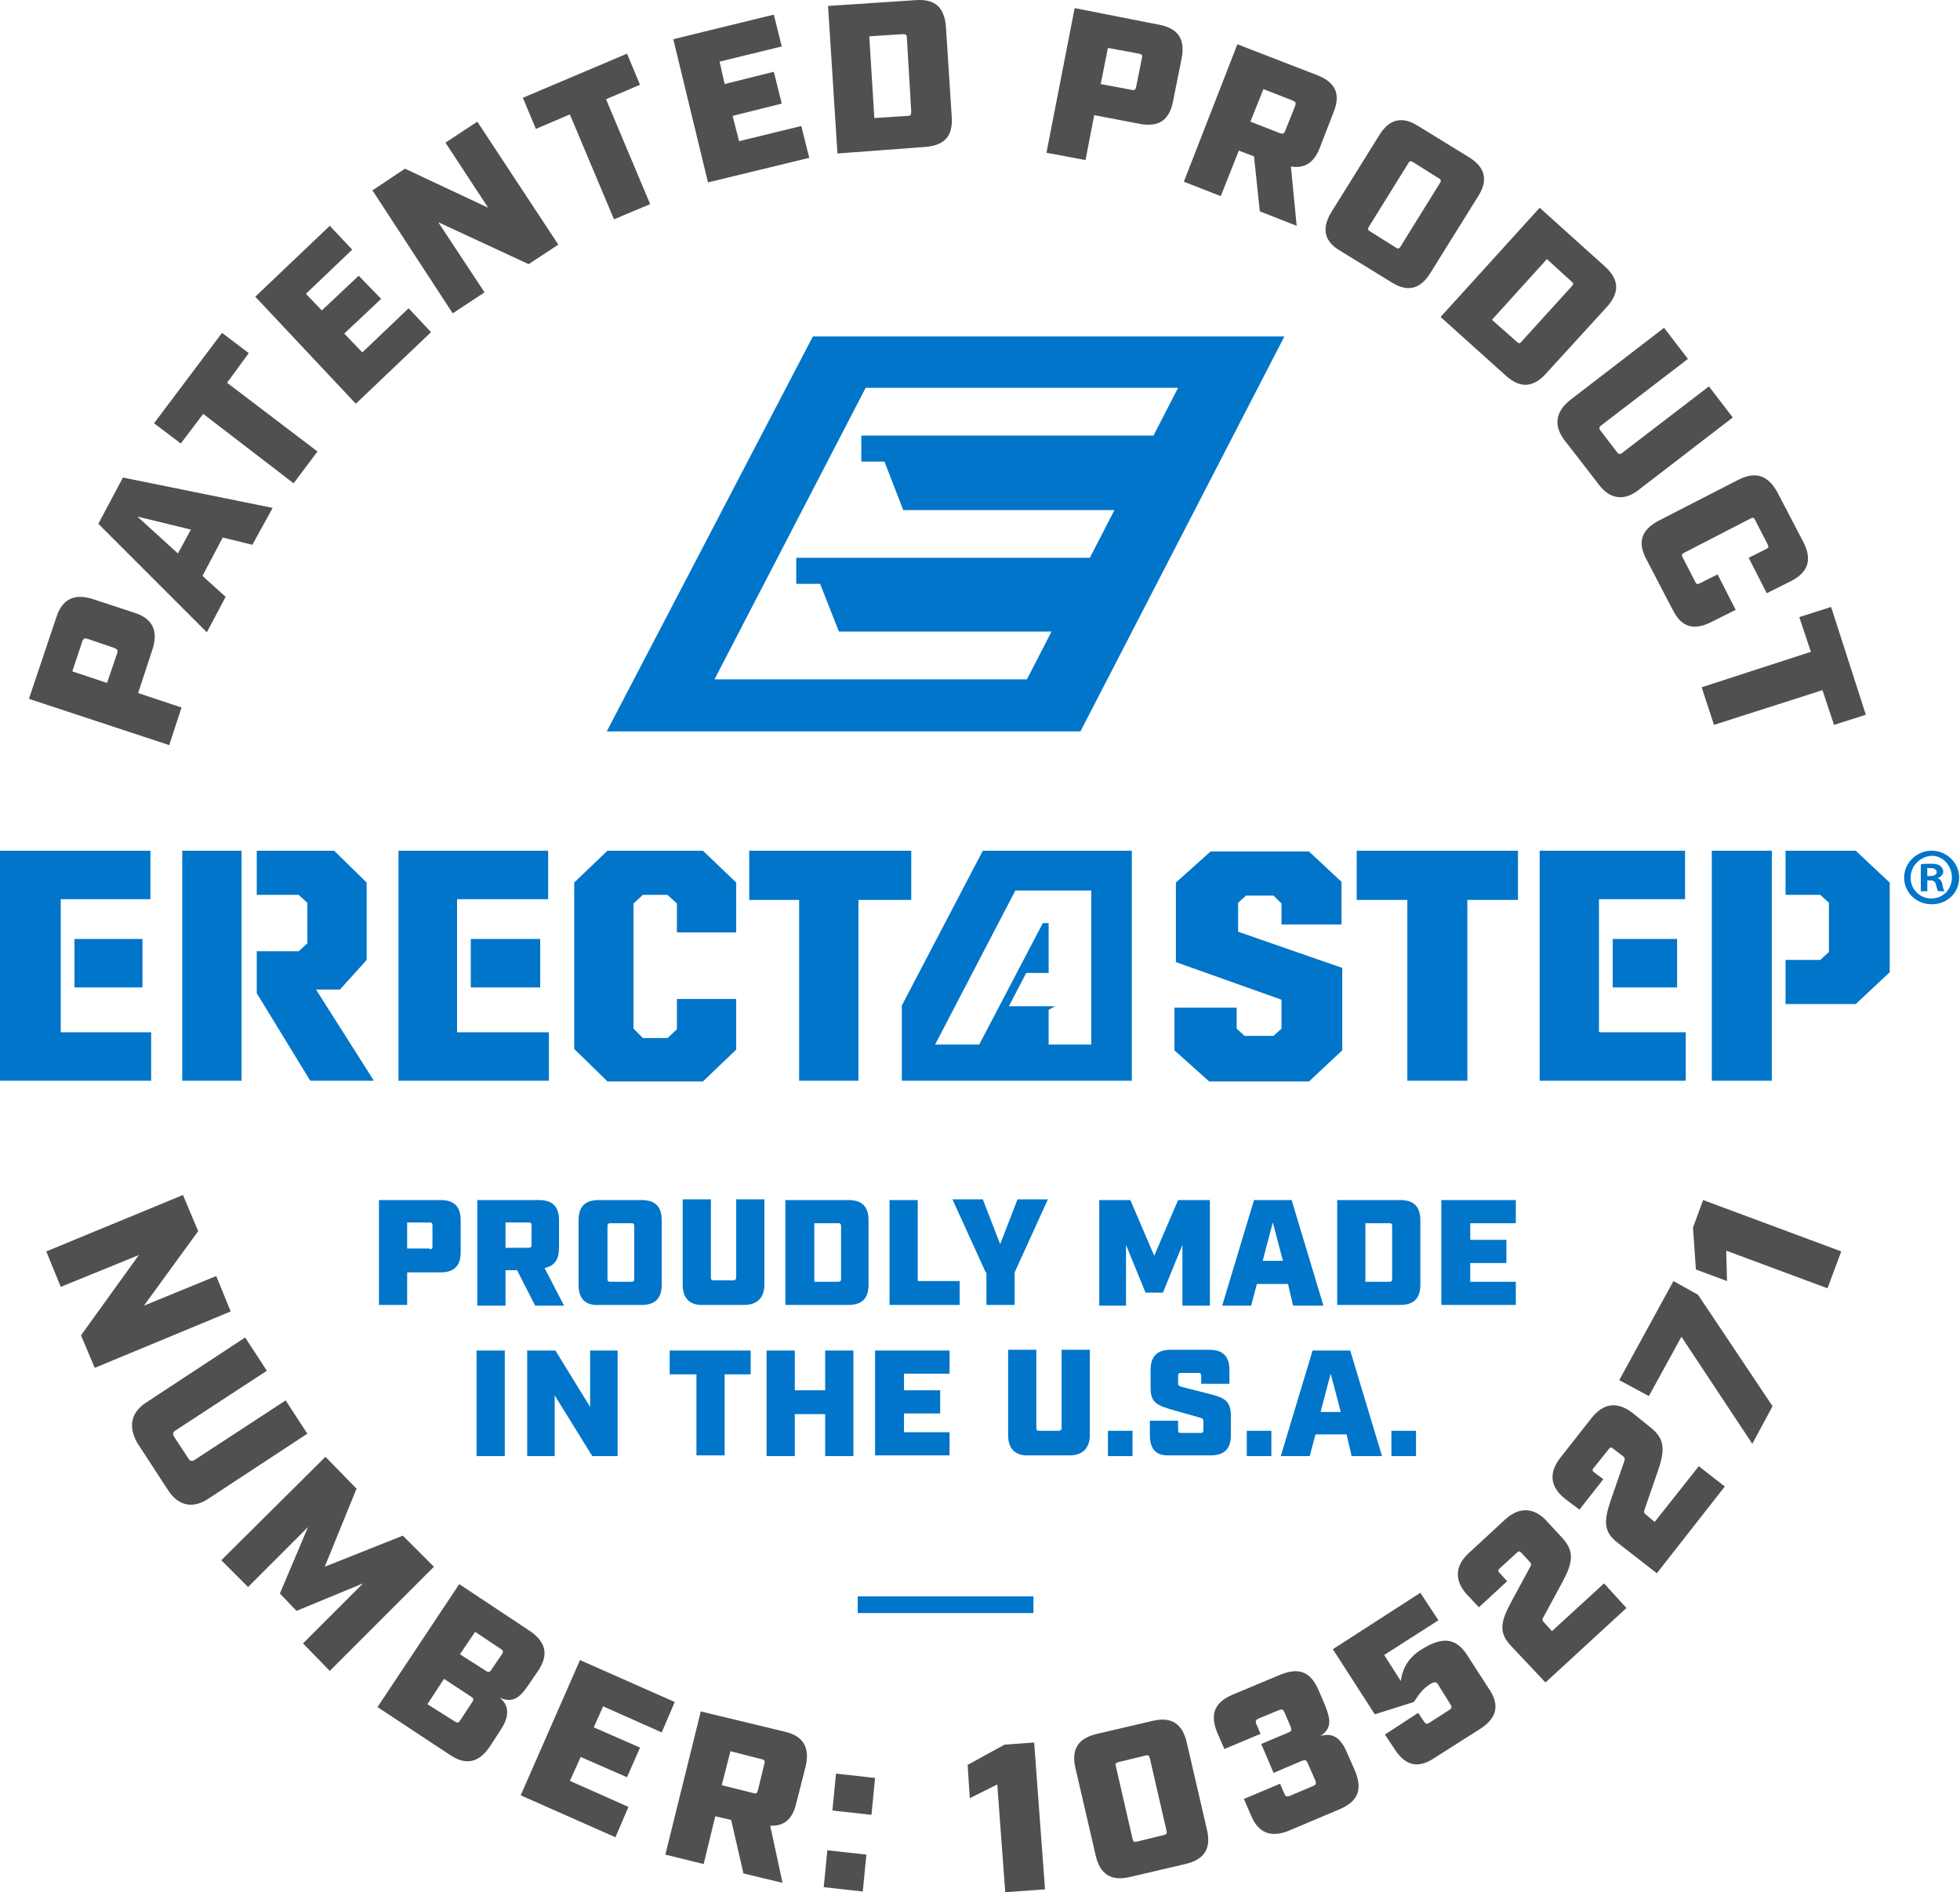
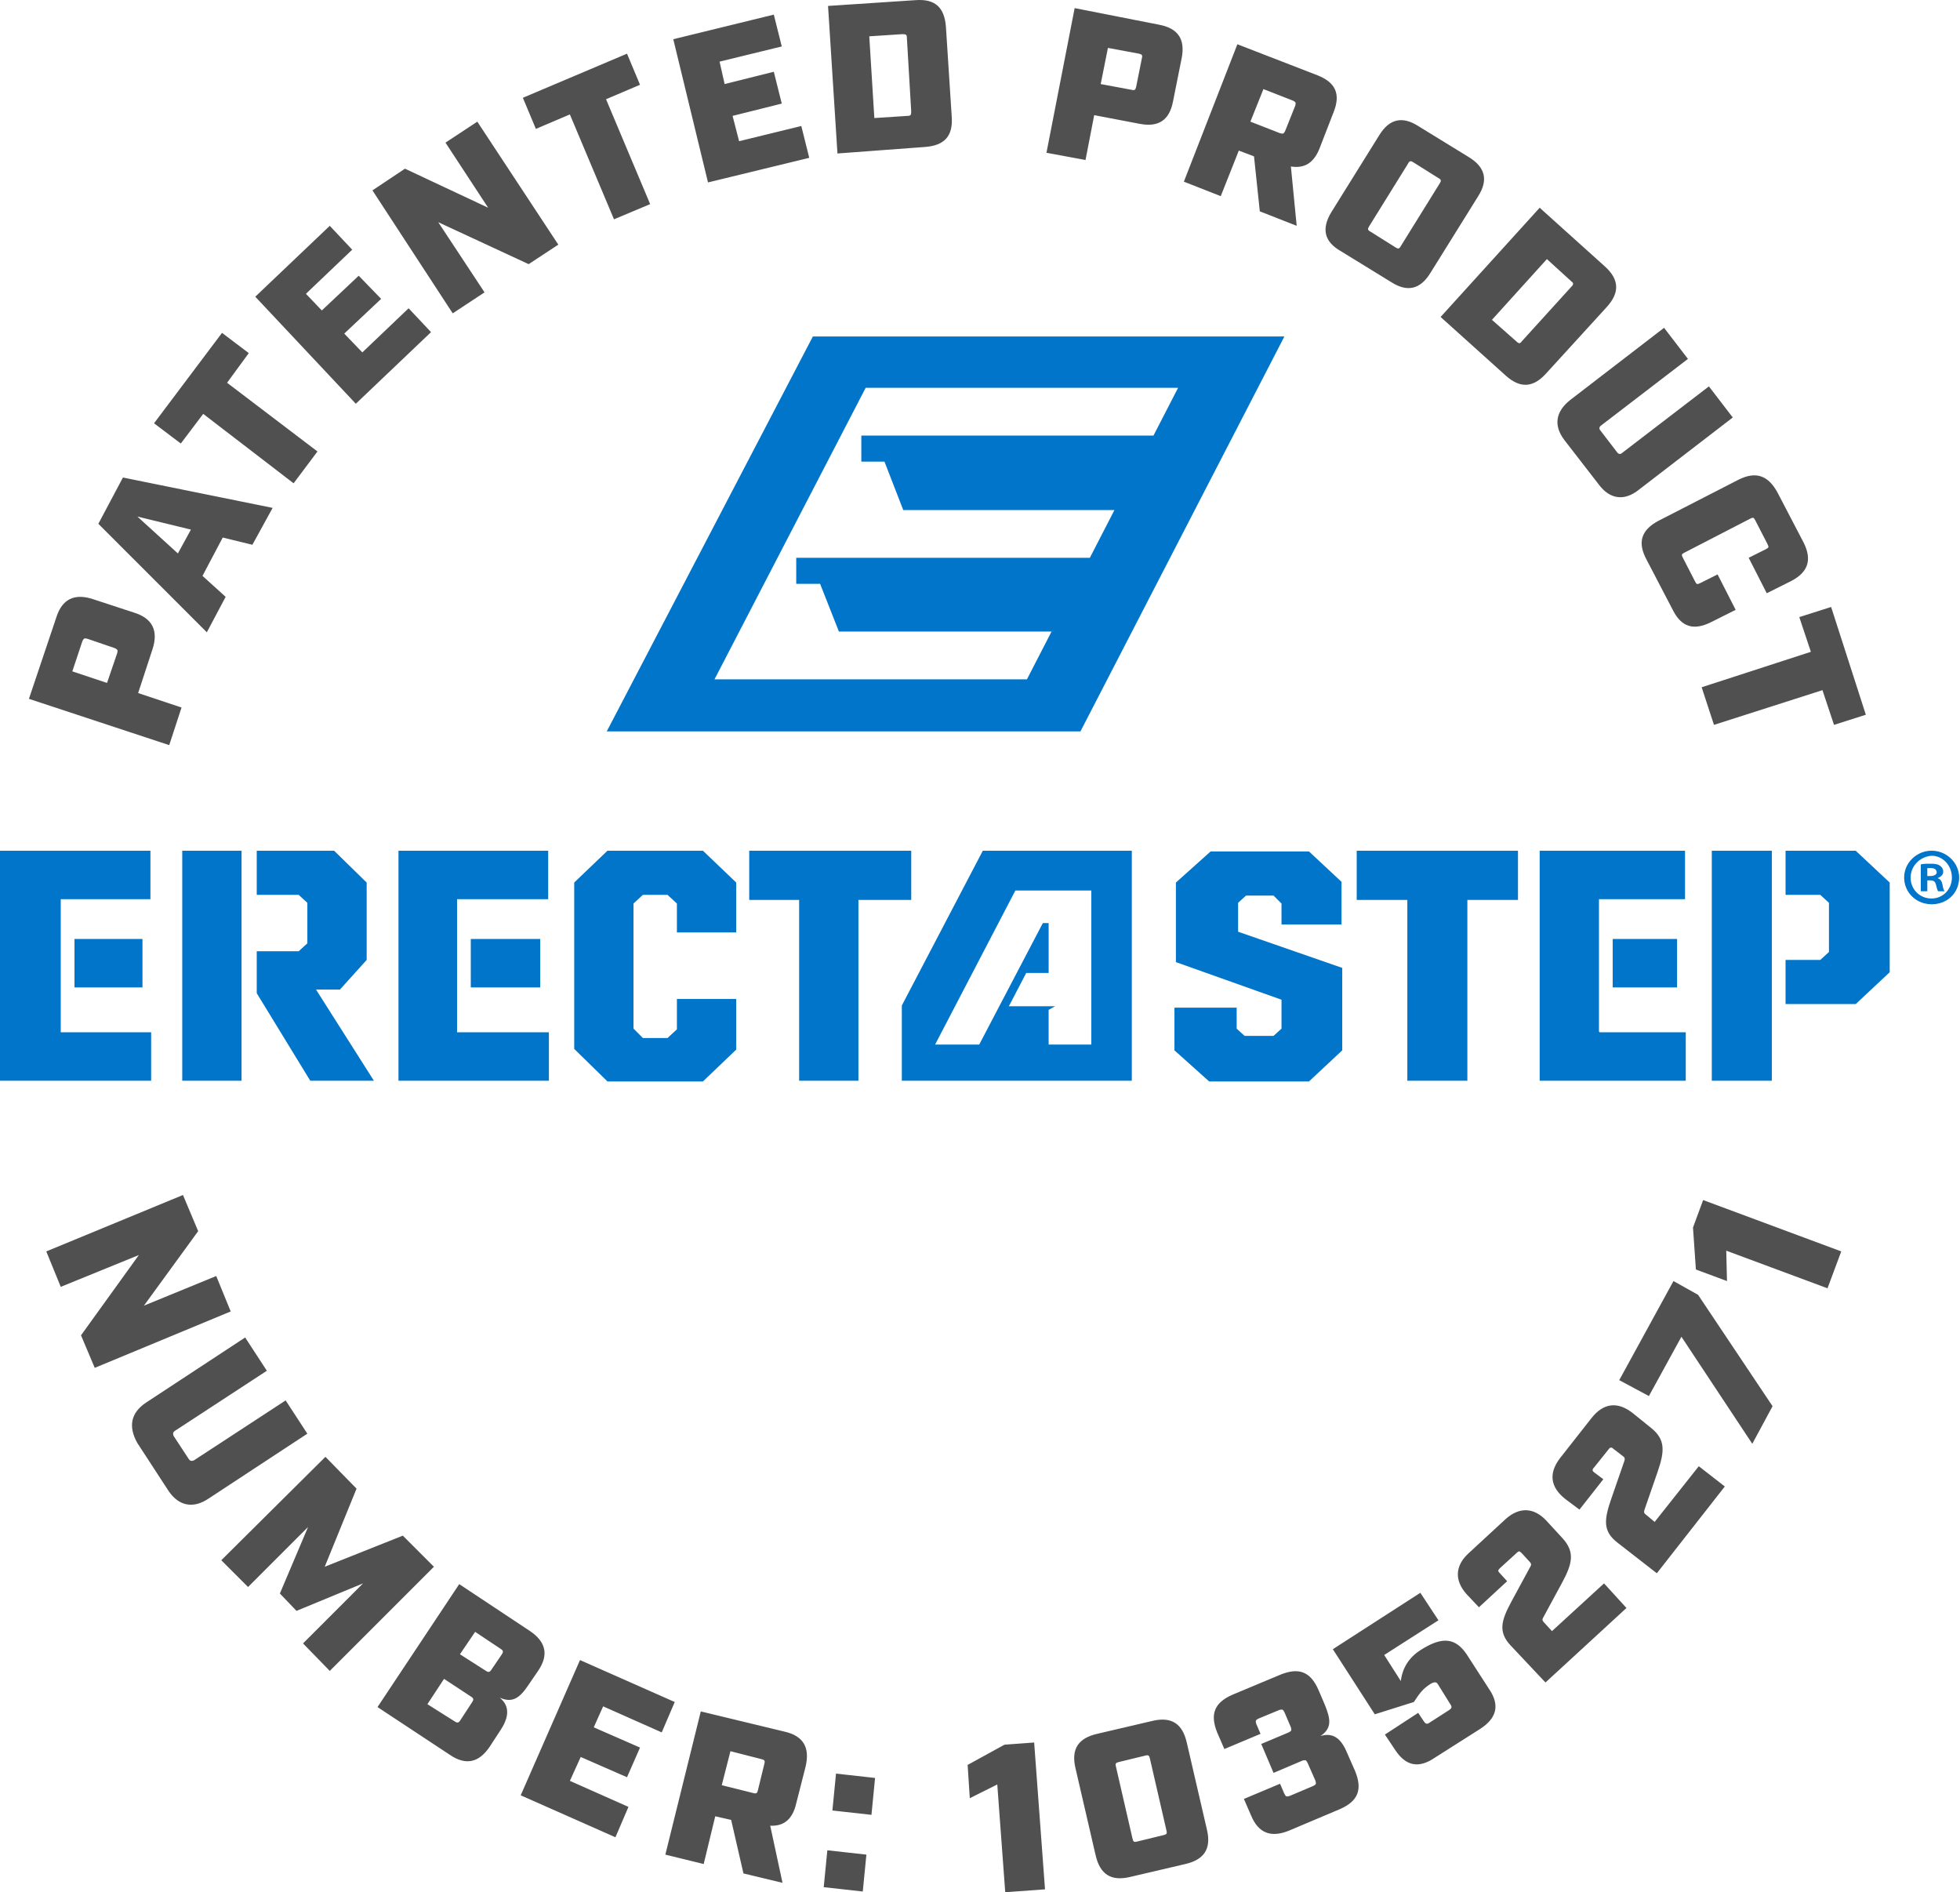
<svg xmlns="http://www.w3.org/2000/svg" width="173" height="167" fill="none">
  <path d="M71.748 29.696L53.556 64.549h41.81l18.001-34.853H71.748zm6.319 11.043l1.66 4.277h18.639l-2.17 4.213H70.28v2.298h2.107l1.66 4.213h18.767l-2.17 4.213H63.067l13.341-25.725h27.575l-2.17 4.213H76.025v2.298h2.043zM50.683 92.571V77.889l2.936-2.809h8.426l2.936 2.809v4.404h-5.234V79.74l-.83-.766h-2.17l-.83.766v11.043l.83.83h2.17l.83-.766v-2.681h5.234v4.468l-2.936 2.809h-8.426l-2.936-2.872zm19.852-13.15h-4.404V75.08H80.43v4.341h-4.66V95.38h-5.234V79.421zm33.129 13.278v-3.766h5.49v1.851l.702.638h2.553l.703-.638V88.23l-9.32-3.319V77.89l3.064-2.745h8.681l2.873 2.681v3.766h-5.298v-1.851l-.703-.702h-2.425l-.702.638v2.553l9.191 3.192v7.277l-2.936 2.745h-8.809l-3.064-2.745zm20.555-13.278h-4.469V75.08h14.235v4.341h-4.468V95.38h-5.298V79.421zm39.576-4.34h-6.192v3.894h3.064l.766.702v4.341l-.766.702h-3.064v3.894h6.192l3-2.809V77.89l-3-2.809zm-7.405 0h-5.298V95.38h5.298V75.081zm-135.07 0h-5.234V95.38h5.234V75.081zm6.575 12.256h2.107l2.362-2.617v-6.83l-2.873-2.809h-6.83v3.894h3.702l.766.702v3.575l-.766.702h-3.702v3.702l4.724 7.724h5.617l-5.107-8.043zM5.362 91.103v-.064-11.618-.064h7.915V75.08H0v20.3h13.341v-4.277H5.362zm7.213-8.235h-6v4.277h6v-4.277zm27.767 8.235v-.064-11.618-.064h8.043V75.08H35.172v20.3h13.277v-4.277h-8.107zm7.341-8.235h-6.128v4.277h6.128v-4.277zm93.515 8.235l-.064-.064V79.358h.064 7.532v-4.277H135.9V95.38h12.894v-4.277h-7.596zm6.83-8.235h-5.681v4.277h5.681v-4.277zm-61.279-7.787L79.6 88.741v6.639h20.299V75.081h-13.15zm9.575 17.107h-3.766v-3.064l.575-.319h-4.085l1.532-2.936h1.979v-4.404h-.511l-5.617 10.724h-3.894l7.085-13.596h6.702v13.596zm76.599-14.745c0 1.341-1.021 2.362-2.426 2.362-1.34 0-2.425-1.021-2.425-2.362 0-1.277 1.085-2.362 2.425-2.362s2.426 1.085 2.426 2.362zm-4.277 0a1.81 1.81 0 0 0 1.851 1.851c1.022 0 1.787-.83 1.787-1.851s-.765-1.915-1.787-1.915c-1.021.064-1.851.894-1.851 1.915zm1.468 1.213h-.574v-2.362c.191-.064.51-.064.893-.064.447 0 .639.064.83.192.128.128.255.255.255.511s-.191.447-.51.574c.255.064.383.255.447.575.064.383.127.511.191.575h-.574c-.064-.064-.128-.319-.192-.575s-.191-.383-.51-.383h-.256v.957zm0-1.34h.256c.319 0 .574-.128.574-.319s-.128-.383-.511-.383h-.319v.702z" fill="#0075c9" />
  <path d="M2.553 61.676l2.426-7.213c.511-1.596 1.596-2.107 3.192-1.596l3.702 1.213c1.596.511 2.107 1.596 1.596 3.192l-1.277 3.894 3.83 1.277-1.085 3.319-12.384-4.085zm7.788-4.021c.064-.255.064-.319-.191-.447l-2.426-.83c-.255-.064-.319-.064-.447.192l-.894 2.681 3.064 1.021.894-2.617zm9.319-10.214l-1.787 3.383 2.043 1.851-1.66 3.128-9.575-9.575 2.17-4.085 13.213 2.681-1.787 3.255-2.617-.638zm-2.809-.702l-4.724-1.149 3.575 3.255 1.149-2.106zm1.086-10.213l-1.979 2.617-2.362-1.787 6-7.979 2.362 1.787-1.915 2.617 7.979 6.064-2.107 2.809-7.979-6.128zm4.596-10.341l6.575-6.256 1.979 2.107-4.085 3.894 1.404 1.468 3.256-3.064 1.979 2.043-3.256 3.064 1.596 1.66 4.085-3.894 1.979 2.106-6.639 6.32-8.873-9.447zm10.341-9.383l2.872-1.915 7.341 3.447-3.766-5.745 2.809-1.851 7.149 10.852-2.617 1.723-7.979-3.702 4.085 6.192-2.809 1.851-7.085-10.852zM50.3 10.099l-3 1.277-1.149-2.745 9.192-3.894 1.149 2.745-3 1.277 3.894 9.256-3.192 1.341L50.3 10.1zm9.128-6.638l8.873-2.17.702 2.809-5.49 1.34.447 1.979 4.341-1.085.702 2.809-4.341 1.085.575 2.234 5.49-1.341.702 2.809-8.937 2.17-3.064-12.639zM73.088.524l7.724-.511c1.724-.128 2.553.638 2.681 2.362l.511 7.915c.128 1.724-.638 2.553-2.362 2.681l-7.724.575-.83-13.022zm7.022 9.703c.255 0 .319-.064.319-.383l-.383-6.511c0-.255-.064-.319-.383-.319l-2.936.192.447 7.213 2.936-.191zM94.855.716l7.469 1.468c1.66.319 2.298 1.277 1.979 2.936l-.766 3.83c-.319 1.66-1.277 2.298-2.937 1.979l-4.021-.766-.766 3.958-3.447-.638L94.855.716zm5.043 7.213c.256.064.319 0 .383-.255l.511-2.553c.064-.255 0-.319-.255-.383l-2.745-.511-.638 3.192 2.745.511zm14.554 12l-3.255-1.277-.511-4.851-1.341-.511-1.595 4.021-3.256-1.277 4.724-12.128 7.085 2.745c1.596.638 2.043 1.66 1.405 3.255l-1.213 3.128c-.511 1.341-1.341 1.851-2.554 1.66l.511 5.234zm-1.468-8.171c.255.064.319.064.447-.192l.893-2.234c.064-.255.064-.319-.191-.447l-2.617-1.021-1.149 2.872 2.617 1.021zm4.532 6.959l4.213-6.766c.894-1.468 2.042-1.723 3.447-.83l4.468 2.745c1.468.894 1.724 2.043.83 3.447l-4.213 6.766c-.894 1.468-2.043 1.724-3.447.83l-4.468-2.745c-1.468-.83-1.724-1.979-.83-3.447zm5.681 3.128c.192.128.319.128.447-.128l3.447-5.553c.127-.191.127-.319-.128-.447l-2.234-1.404c-.192-.128-.319-.128-.447.128l-3.447 5.554c-.127.191-.127.319.128.447l2.234 1.404zm12.703-3.511l5.745 5.171c1.276 1.149 1.34 2.298.191 3.575l-5.362 5.873c-1.149 1.277-2.298 1.34-3.574.191l-5.745-5.17 8.745-9.639zm-2.043 11.809c.192.191.319.191.447 0l4.404-4.851c.192-.191.192-.319 0-.447l-2.17-1.979-4.851 5.362 2.17 1.915zm4.724 5.17l8.298-6.383 2.107 2.745-7.66 5.873c-.192.128-.192.319-.064.447l1.468 1.915c.128.191.319.191.447.064l7.66-5.873 2.106 2.745-8.298 6.383c-1.277 1.021-2.553.83-3.511-.447l-3.064-3.958c-.957-1.277-.766-2.489.511-3.511zm7.787 10.66l7.086-3.638c1.532-.766 2.617-.383 3.447 1.149l2.298 4.404c.766 1.532.383 2.617-1.085 3.383l-2.171 1.085-1.595-3.128 1.532-.766c.255-.128.255-.191.127-.447l-1.085-2.107c-.128-.255-.191-.255-.447-.128l-5.809 3c-.255.128-.255.191-.127.447l1.085 2.106c.128.255.191.255.447.128l1.532-.766 1.596 3.128-2.171 1.085c-1.532.766-2.617.447-3.383-1.085l-2.298-4.404c-.83-1.532-.511-2.617 1.021-3.447zm13.469 11.554l-1.021-3.064 2.809-.894 3.064 9.511-2.809.894-1.021-3.064-9.575 3.064-1.086-3.319 9.639-3.128zM16.15 105.465l1.341 3.192-4.788 6.575 6.383-2.617 1.277 3.127-12 4.979-1.213-2.872 5.107-7.086-6.894 2.809-1.277-3.128 12.064-4.979zm-3.256 18.32l8.745-5.745 1.915 2.937-8.107 5.298c-.191.127-.191.255-.128.447l1.34 2.042c.128.192.255.192.447.128l8.107-5.298 1.915 2.936-8.745 5.745c-1.341.894-2.617.638-3.511-.702l-2.745-4.213c-.83-1.468-.574-2.681.766-3.575zm15.831 4.788l2.745 2.808-2.809 6.894 6.894-2.745 2.745 2.745-9.192 9.192-2.362-2.426 5.298-5.298-5.873 2.426-1.468-1.532 2.489-5.873-5.298 5.299-2.362-2.362 9.192-9.128zm11.809 11.234l6.256 4.149c1.404.958 1.66 2.107.702 3.511l-.83 1.213c-.766 1.149-1.404 1.66-2.553 1.149 1.021.83.702 1.915.064 2.873l-.958 1.468c-.957 1.404-2.106 1.659-3.511.702l-6.383-4.213 7.213-10.852zm-.383 12.129c.191.127.319.127.447-.064l1.085-1.66c.128-.191.128-.319-.064-.447l-2.426-1.596-1.468 2.235 2.426 1.532zm2.745-4.469c.192.128.319.128.447-.064l.957-1.404c.128-.191.128-.319-.064-.447l-2.298-1.532-1.341 1.979 2.298 1.468zm8.298-.957l8.362 3.702-1.149 2.681-5.17-2.298-.83 1.851 4.085 1.787-1.149 2.618-4.085-1.788-.957 2.107 5.17 2.298-1.149 2.681-8.362-3.703 5.234-11.936zm17.873 19.66l-3.447-.83-1.085-4.723-1.404-.319-1.021 4.213-3.383-.83 3.128-12.639 7.405 1.787c1.66.383 2.234 1.405 1.851 3.064l-.83 3.256c-.319 1.404-1.085 2.042-2.298 1.978l1.085 5.043zm-2.553-7.915c.255.064.319 0 .383-.255l.575-2.362c.064-.255 0-.319-.255-.383l-2.745-.702-.766 3 2.809.702zm6.511 5.043l3.447.383-.319 3.255-3.447-.383.319-3.255zm.766-6.767l3.447.383-.319 3.256-3.447-.383.319-3.256zm14.234.958l-2.426 1.213-.191-2.937 3.255-1.787 2.617-.192.958 12.959-3.511.255-.702-9.511zm8.682 6.256l-1.787-7.724c-.383-1.66.255-2.617 1.915-3l4.915-1.149c1.66-.383 2.617.255 3 1.915l1.788 7.723c.383 1.66-.256 2.618-1.915 3.001l-4.915 1.149c-1.66.383-2.617-.256-3-1.915zm6-1.788c.255-.064.319-.127.255-.383l-1.468-6.383c-.064-.255-.128-.319-.383-.255l-2.362.574c-.255.064-.319.128-.255.383l1.468 6.383c.064.256.128.32.383.256l2.362-.575zm7.723-1.723l-.638-1.468 3.192-1.341.383.894c.127.255.191.255.446.191l2.107-.893c.255-.128.255-.192.191-.447l-.702-1.596c-.127-.255-.191-.255-.447-.192l-2.553 1.086-1.085-2.554 2.426-1.021c.255-.128.255-.191.191-.447l-.574-1.34c-.128-.256-.192-.256-.447-.192l-1.851.766c-.256.128-.256.192-.192.447l.383.894-3.191 1.34-.639-1.468c-.638-1.596-.255-2.617 1.341-3.319l4.276-1.788c1.596-.638 2.618-.255 3.32 1.341l.574 1.34c.511 1.277.639 2.043-.383 2.745 1.277-.383 1.915.447 2.362 1.532l.702 1.596c.639 1.596.256 2.617-1.34 3.319l-4.532 1.915c-1.596.639-2.681.192-3.32-1.34zm12.703-5.809l-.894-1.341 2.937-1.915.51.766c.128.192.256.256.447.128l1.787-1.149c.192-.128.256-.255.128-.447l-1.149-1.851c-.127-.191-.319-.191-.638 0-.702.447-.958.83-1.468 1.596l-3.447 1.085-3.703-5.745 7.724-4.979 1.596 2.426-4.787 3.064 1.468 2.298c.064-.575.319-1.787 1.659-2.681 2.043-1.341 3.192-1.085 4.149.319l1.979 3.064c.958 1.404.702 2.553-.766 3.511l-4.021 2.553c-1.404.958-2.553.766-3.511-.702zm10.214-9.192c-1.149-1.213-.83-2.234.063-3.894l1.66-3.064c.128-.191.064-.319-.064-.446l-.702-.766c-.191-.192-.255-.192-.447 0l-1.468 1.34c-.191.191-.191.255 0 .447l.638.702-2.489 2.298-1.085-1.149c-1.085-1.213-1.022-2.489.127-3.575l3.32-3.064c1.213-1.085 2.489-1.021 3.574.128l1.469 1.596c1.085 1.213.829 2.234-.064 3.894l-1.66 3.064c-.128.191-.064.319.064.446l.702.766 4.596-4.213 1.979 2.171-7.149 6.575-3.064-3.256zm9.447-9.064c-1.341-1.021-1.213-2.043-.575-3.894l1.149-3.319c.064-.192.064-.319-.128-.447l-.829-.638c-.192-.192-.32-.128-.447.063l-1.277 1.596c-.191.192-.128.319.064.447l.766.575-2.107 2.681-1.276-.958c-1.277-1.021-1.468-2.234-.447-3.575l2.809-3.574c1.021-1.277 2.234-1.468 3.574-.447l1.66 1.34c1.276 1.022 1.213 2.043.574 3.894l-1.149 3.32c-.064.191-.064.319.128.446l.766.639 3.894-4.915 2.298 1.787-6.001 7.66-3.446-2.681zm5.617-18.193l-2.872 5.235-2.617-1.405 4.787-8.745 2.17 1.213 6.575 9.83-1.787 3.32-6.256-9.448zm3.957-7.596l.064 2.681-2.745-1.021-.255-3.702.894-2.426 12.192 4.532-1.213 3.256-8.937-3.32z" fill="#505050" />
-   <path d="M91.217 140.892H75.706v1.469h15.511v-1.469zm-57.768-34.98h5.426c1.213 0 1.787.575 1.787 1.787v2.809c0 1.213-.575 1.787-1.787 1.787h-2.936v2.873H33.45v-9.256zm4.468 4.341c.191 0 .255-.064.255-.256v-1.851c0-.191-.064-.255-.255-.255h-1.979v2.298h1.979v.064zm11.873 4.979h-2.553l-1.596-3.128H44.62v3.128h-2.49v-9.32h5.426c1.213 0 1.787.575 1.787 1.787v2.426c0 1.021-.383 1.596-1.277 1.787l1.724 3.32zm-3.128-5.107c.191 0 .255-.064.255-.255v-1.724c0-.191-.064-.255-.255-.255h-2.043v2.234h2.043zm4.404 3.256v-5.682c0-1.212.575-1.787 1.787-1.787h3.766c1.213 0 1.787.575 1.787 1.787v5.682c0 1.212-.574 1.787-1.787 1.787h-3.766c-1.213.064-1.787-.575-1.787-1.787zm4.66-.256c.191 0 .255-.064.255-.255v-4.66c0-.191-.064-.255-.255-.255h-1.851c-.191 0-.255.064-.255.255v4.66c0 .191.064.255.255.255h1.851zm4.532.255v-7.532h2.489v6.894c0 .192.064.255.255.255h1.724c.128 0 .255-.063.255-.255v-6.894h2.489v7.532c0 1.149-.638 1.788-1.787 1.788h-3.575c-1.213.064-1.851-.575-1.851-1.788zm9.064-7.468h5.553c1.213 0 1.787.575 1.787 1.787v5.682c0 1.212-.575 1.787-1.787 1.787h-5.553v-9.256zm4.66 7.213c.191 0 .255-.064.255-.255v-4.66c0-.191-.064-.255-.255-.255h-2.106v5.17h2.106zm4.532-7.213h2.49v7.149h3.702v2.107h-6.192v-9.256zm8.49 6.383l-2.936-6.447h2.681l1.532 3.958 1.532-3.958h2.681l-2.936 6.447v2.873h-2.49v-2.873h-.064zm9.958-6.383h2.809l2.107 4.915 2.106-4.915h2.809v9.32h-2.426v-5.362l-1.723 4.213h-1.532l-1.724-4.213v5.362h-2.362v-9.32h-.064zm16.724 7.405h-2.745l-.51 1.915h-2.554l2.809-9.32h3.319l2.809 9.32h-2.681l-.447-1.915zm-.447-2.043l-.893-3.383-.894 3.383h1.787zm4.788-5.362h5.553c1.213 0 1.787.575 1.787 1.787v5.682c0 1.212-.574 1.787-1.787 1.787h-5.553v-9.256zm4.596 7.213c.191 0 .255-.064.255-.255v-4.66c0-.191-.064-.255-.255-.255h-2.107v5.17h2.107zm4.596-7.213h6.574v2.043h-4.021v1.468h3.191v2.043h-3.191v1.659h4.021v2.043h-6.574v-9.256zm-85.153 13.277h2.489v9.32h-2.489v-9.32zm4.468 0h2.489l3.064 4.979v-4.979h2.426v9.32h-2.234l-3.319-5.362v5.362h-2.426v-9.32zm14.873 2.107h-2.298v-2.107h7.149v2.107H63.96v7.149h-2.489v-7.149h-.064zm6.256-2.107h2.489v3.511h2.681v-3.511h2.49v9.32h-2.49v-3.702h-2.681v3.702h-2.489v-9.32zm9.575 0h6.575v2.043h-4.021v1.468h3.192v2.043h-3.192v1.659h4.021v2.043h-6.575v-9.256zm11.745 7.469v-7.533h2.489v6.894c0 .192.064.256.255.256h1.723c.128 0 .255-.064.255-.256v-6.894h2.49v7.533c0 1.149-.638 1.787-1.787 1.787h-3.575c-1.213.064-1.851-.574-1.851-1.787zm8.809-.383h2.17v2.234h-2.17v-2.234zm3.702.383v-1.277h2.49v.83c0 .191.063.255.255.255h1.723c.192 0 .256-.064.256-.255v-.83c0-.128-.064-.191-.256-.255l-2.489-.702c-1.277-.383-1.915-.575-1.915-1.915v-1.596c0-1.213.574-1.788 1.787-1.788h3.383c1.213 0 1.788.575 1.788 1.788v1.213h-2.49v-.703c0-.191-.064-.255-.255-.255h-1.532c-.192 0-.255.064-.255.255v.703c0 .127.063.191.255.255l2.489.638c1.277.319 1.915.575 1.915 1.915v1.724c0 1.213-.574 1.787-1.787 1.787h-3.575c-1.212.064-1.787-.511-1.787-1.787zm8.554-.383h2.17v2.234h-2.17v-2.234zm8.809.319h-2.745l-.511 1.915h-2.553l2.808-9.32h3.32l2.808 9.32h-2.681l-.446-1.915zm-.511-1.979l-.894-3.383-.893 3.383h1.787zm4.468 1.66h2.171v2.234h-2.171v-2.234z" fill="#0075c9" />
</svg>